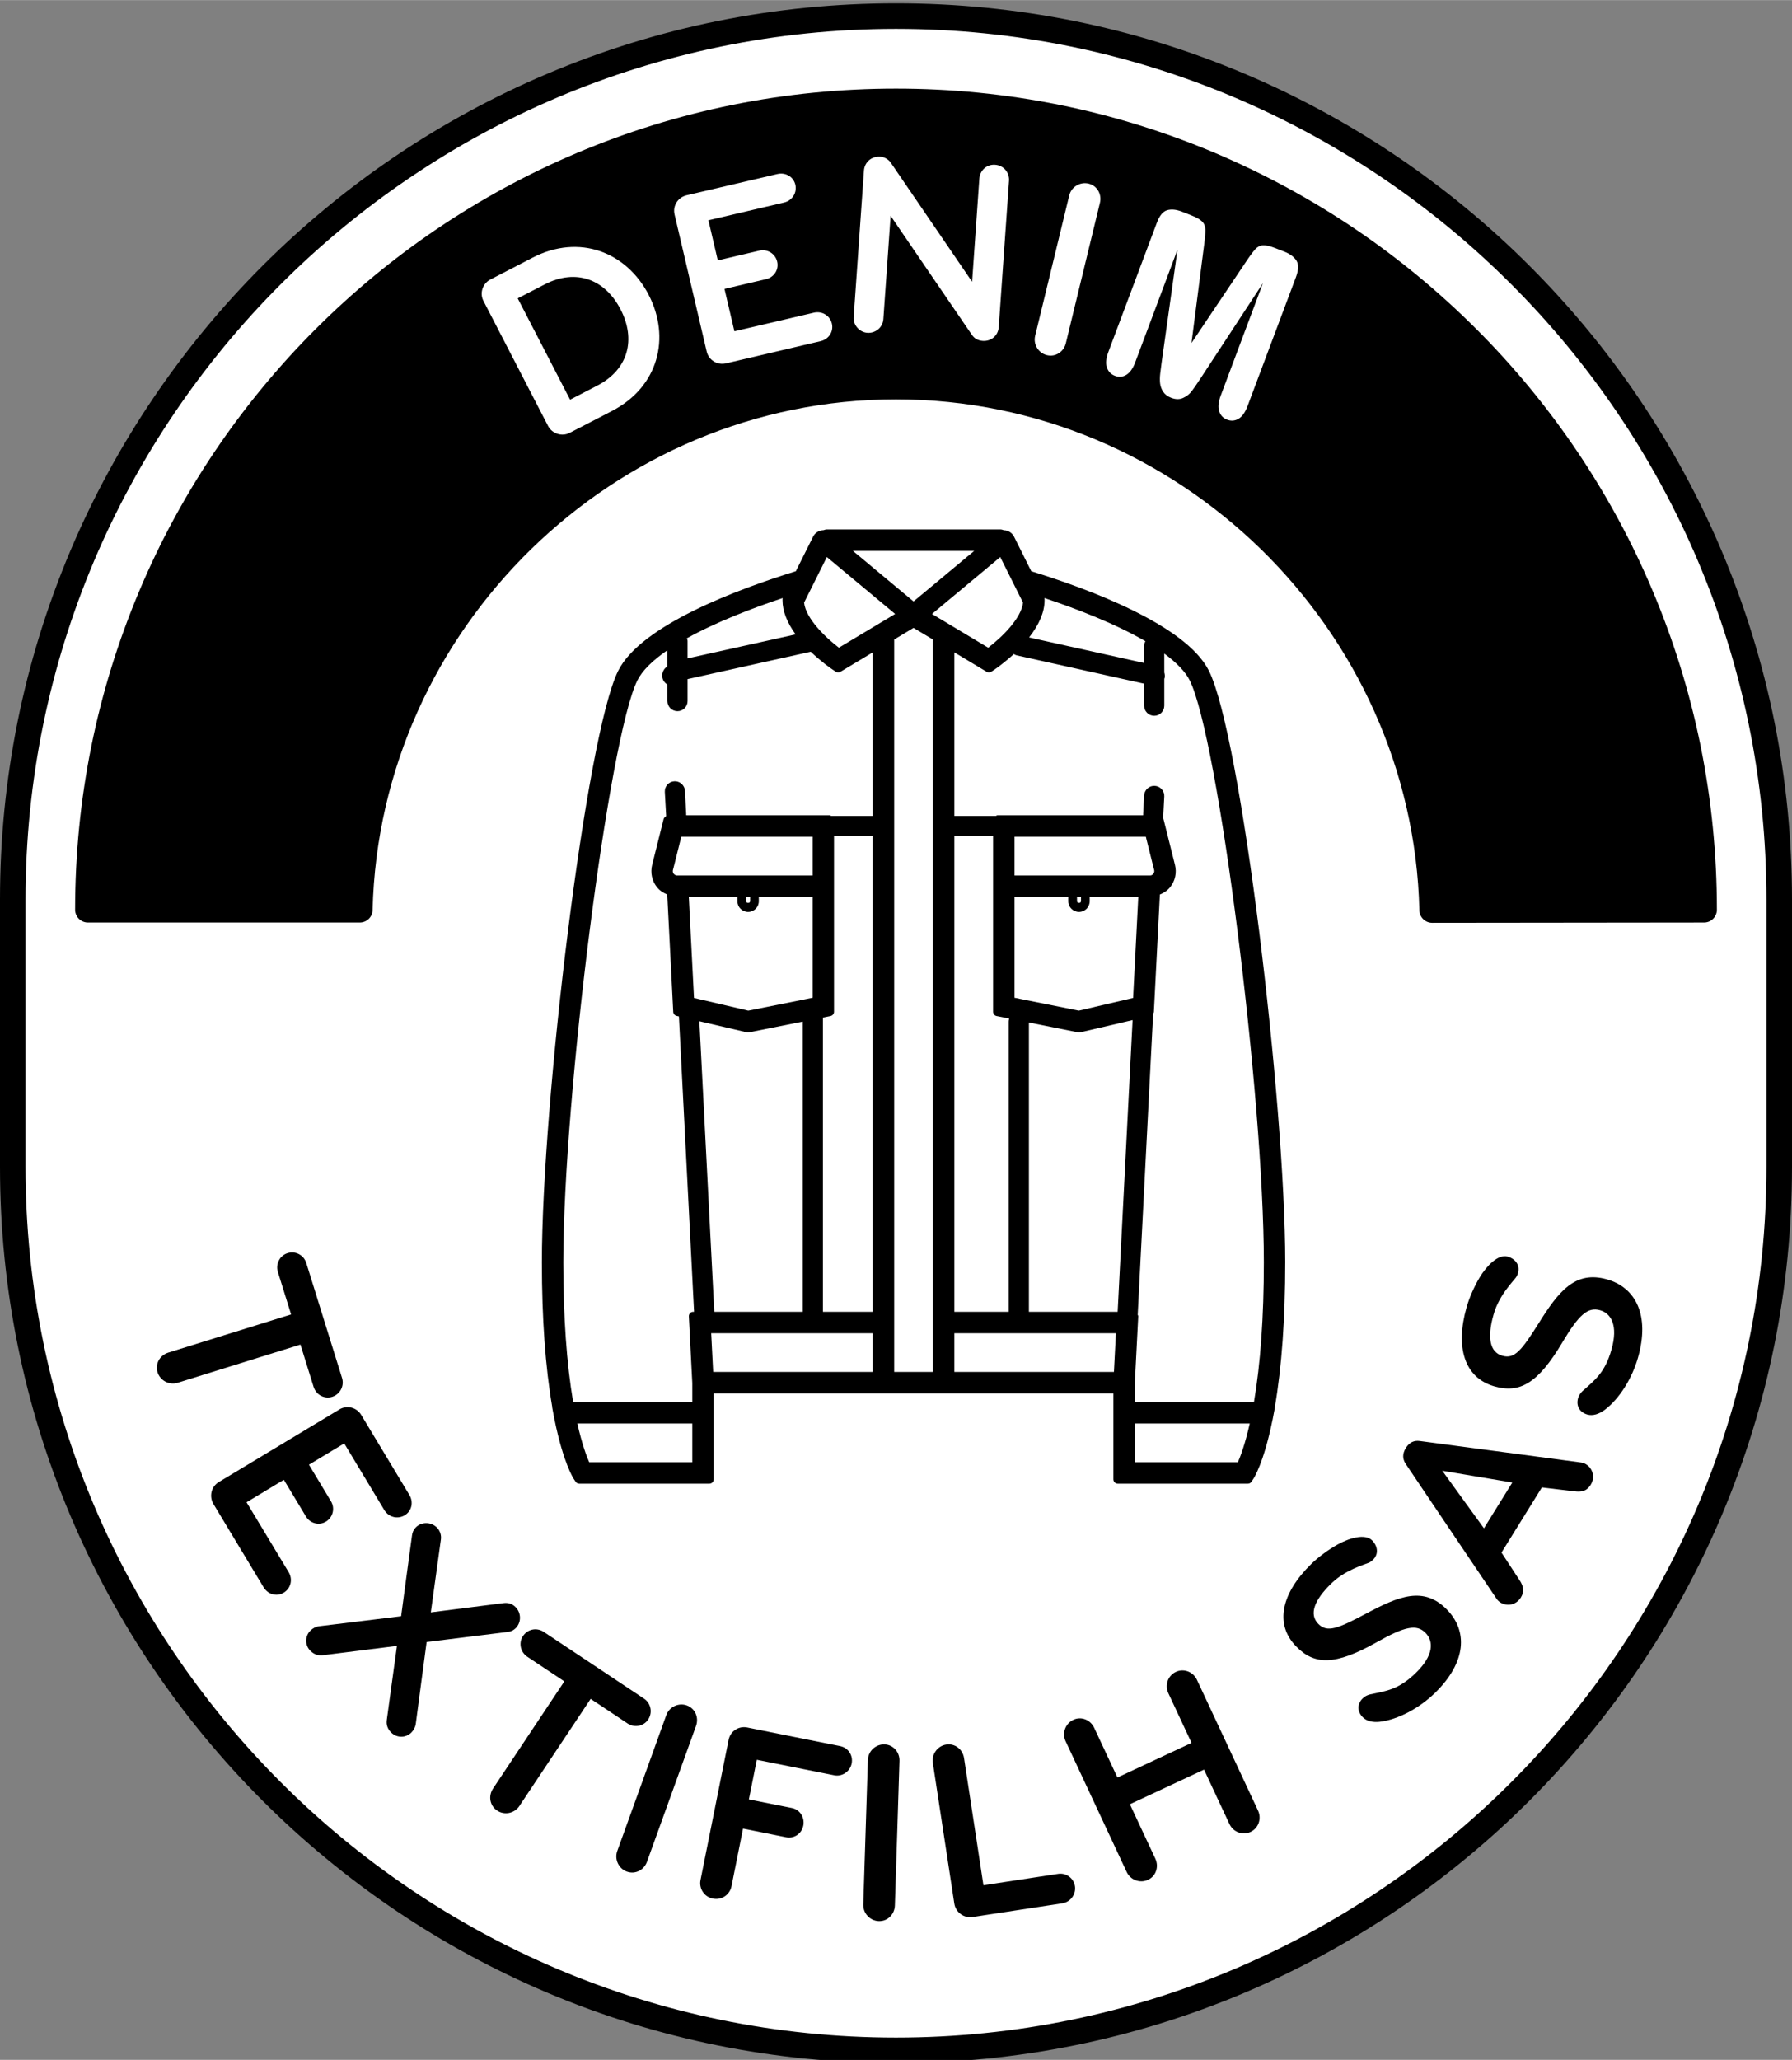
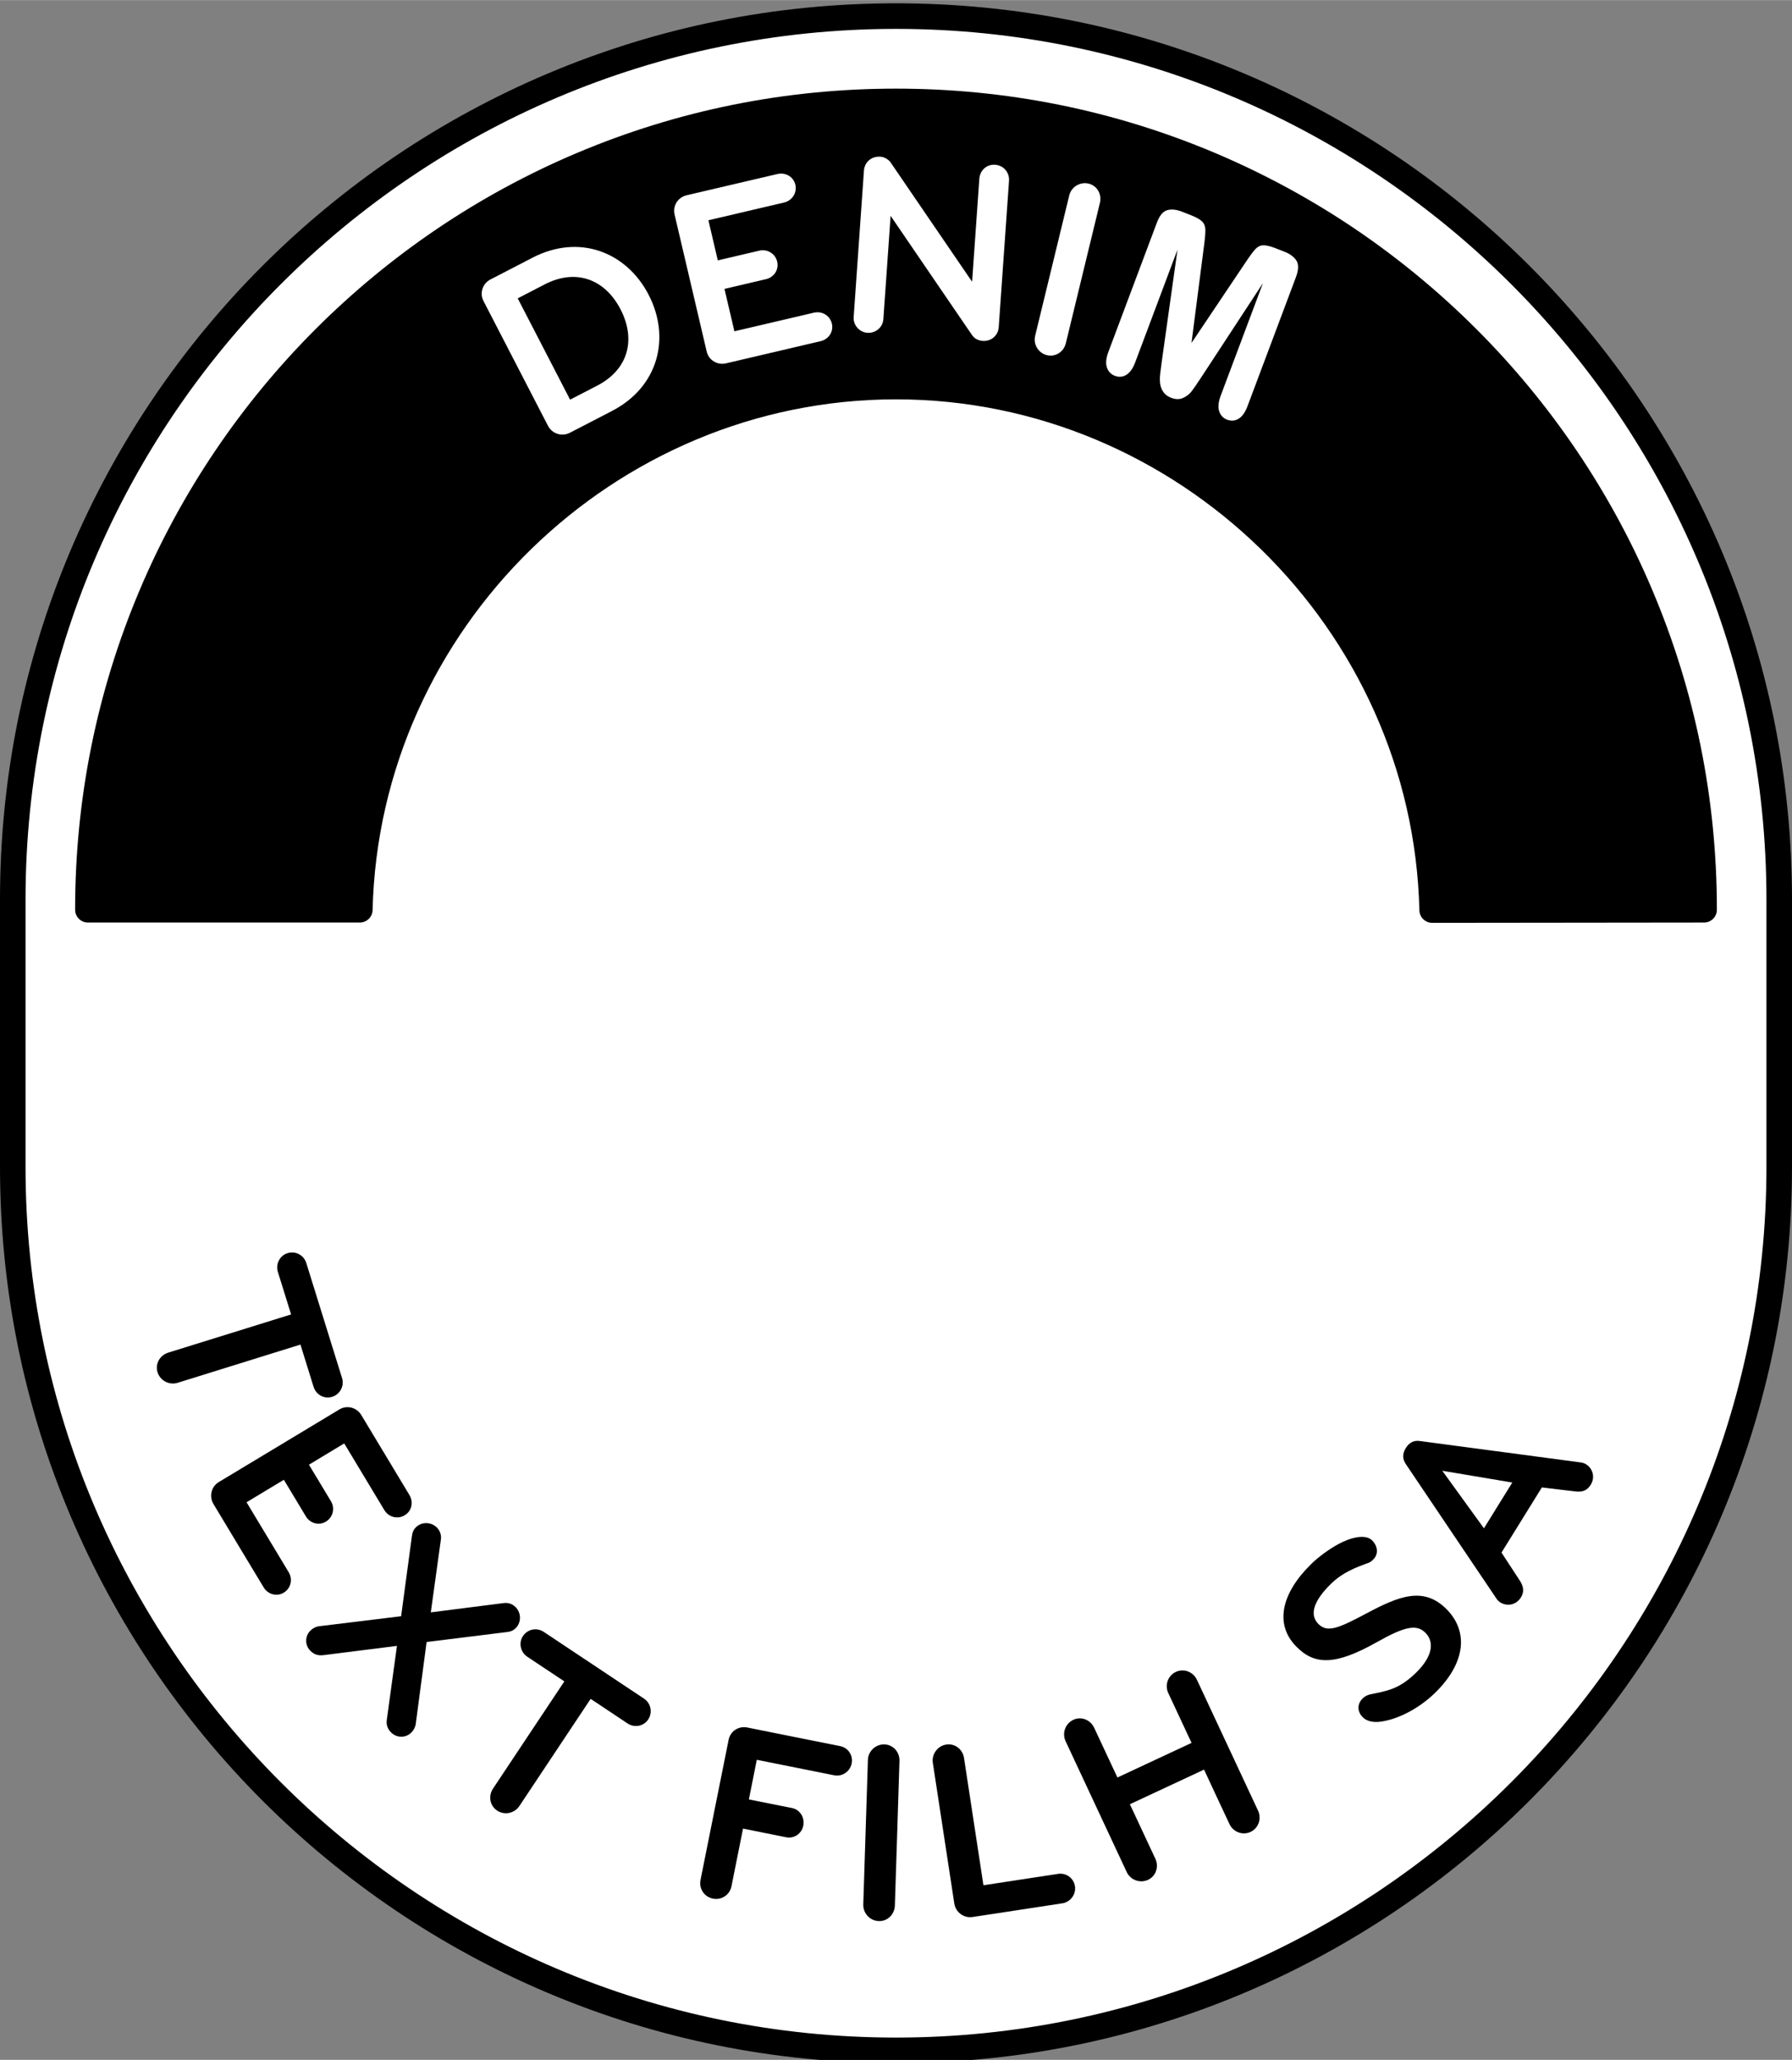
<svg xmlns="http://www.w3.org/2000/svg" xml:space="preserve" width="8.373mm" height="9.622mm" version="1.1" style="shape-rendering:geometricPrecision; text-rendering:geometricPrecision; image-rendering:optimizeQuality; fill-rule:evenodd; clip-rule:evenodd" viewBox="0 0 837.34 962.16">
  <rect x="0" y="0" width="837.34" height="962.16" fill="#808080" stroke="none" />
  <defs>
    <style type="text/css">
   
    .fil1 {fill:black;fill-rule:nonzero}
    .fil0 {fill:white;fill-rule:nonzero}
   
  </style>
  </defs>
  <g id="Capa_x0020_1">
    <path class="fil0" d="M418.67 9.17c-226.31,0 -410.43,184.13 -410.43,410.44l0 125.97c0,226.32 184.12,410.44 410.43,410.44 226.31,0 410.43,-184.12 410.43,-410.44l0 -125.97c0,-226.31 -184.12,-410.44 -410.43,-410.44z" />
    <path class="fil1" d="M418.67 13.45c-224.27,0 -406.74,182.46 -406.74,406.73l0 124.83c0,224.28 182.47,406.74 406.74,406.74 224.26,0 406.73,-182.46 406.73,-406.74l0 -124.83c0,-224.27 -182.47,-406.73 -406.73,-406.73zm0 950.23l0 0c-56.52,0 -111.35,-11.07 -162.97,-32.9 -24.8,-10.5 -48.74,-23.48 -71.12,-38.61 -22.16,-14.97 -43,-32.17 -61.95,-51.11 -18.95,-18.96 -36.15,-39.8 -51.12,-61.96 -15.13,-22.38 -28.11,-46.32 -38.61,-71.12 -21.83,-51.62 -32.9,-106.45 -32.9,-162.97l0 -124.83c0,-56.52 11.07,-111.35 32.9,-162.97 10.5,-24.81 23.48,-48.73 38.61,-71.11 14.97,-22.18 32.17,-43.02 51.12,-61.96 18.95,-18.95 39.79,-36.15 61.95,-51.12 22.38,-15.12 46.32,-28.11 71.12,-38.6 51.62,-21.84 106.45,-32.91 162.97,-32.91 56.51,0 111.34,11.07 162.96,32.91 24.81,10.49 48.74,23.48 71.12,38.6 22.17,14.97 43.01,32.17 61.95,51.12 18.95,18.94 36.15,39.78 51.13,61.96 15.12,22.38 28.11,46.3 38.6,71.11 21.83,51.62 32.91,106.45 32.91,162.97l0 124.83c0,56.52 -11.08,111.35 -32.91,162.97 -10.49,24.8 -23.48,48.74 -38.6,71.12 -14.98,22.16 -32.18,43 -51.13,61.96 -18.94,18.94 -39.78,36.14 -61.95,51.11 -22.38,15.13 -46.31,28.11 -71.12,38.61 -51.62,21.83 -106.45,32.9 -162.96,32.9z" />
    <path class="fil1" d="M275.11 130.56c-6.12,-2.15 -13.19,-1.58 -20.61,2.25l-6.3 3.26 -6.29 3.25 12.24 23.66 12.23 23.66 6.3 -3.25 6.29 -3.25c7.43,-3.83 11.97,-9.29 13.76,-15.51 1.79,-6.23 0.82,-13.23 -2.77,-20.17 -3.59,-6.94 -8.73,-11.77 -14.85,-13.9z" />
    <path class="fil1" d="M513.95 94.73l-7.96 32.78 -7.96 32.78c-0.49,2.01 -1.69,3.64 -3.28,4.65 -1.59,1.02 -3.55,1.41 -5.55,0.92 -1.99,-0.47 -3.61,-1.74 -4.62,-3.38 -1,-1.65 -1.38,-3.67 -0.89,-5.66l7.97 -32.79 7.96 -32.79c0.49,-2 1.75,-3.62 3.39,-4.61 1.65,-1.01 3.67,-1.39 5.67,-0.9 1.99,0.48 3.55,1.73 4.5,3.36 0.94,1.63 1.26,3.64 0.77,5.64zm-44.88 23.89l-2.4 34.2c-0.13,1.86 -0.97,3.54 -2.3,4.7 -1.32,1.17 -3.12,1.82 -5.18,1.68 -1.14,-0.08 -2.12,-0.36 -2.96,-0.85 -0.85,-0.47 -1.56,-1.16 -2.16,-2.06l-18.97 -27.76 -18.95 -27.76 -1.69 24.13 -1.7 24.12c-0.13,1.93 -1.03,3.61 -2.39,4.75 -1.35,1.14 -3.16,1.78 -5.08,1.65 -1.88,-0.14 -3.54,-1.04 -4.7,-2.38 -1.17,-1.33 -1.84,-3.11 -1.7,-4.99l2.4 -34.2 2.4 -34.2c0.13,-1.87 0.95,-3.57 2.3,-4.76 1.33,-1.2 3.19,-1.88 5.43,-1.73 0.96,0.07 1.95,0.41 2.79,0.93 0.87,0.52 1.6,1.2 2.1,1.97l18.95 27.75 18.97 27.76 1.69 -24.06 1.69 -24.07c0.13,-1.87 0.95,-3.57 2.24,-4.77 1.3,-1.19 3.07,-1.89 5.13,-1.75 2.05,0.15 3.73,1.08 4.89,2.45 1.14,1.37 1.75,3.17 1.61,5.04l-2.41 34.21zm-81.26 37.7c-0.96,1.46 -2.51,2.58 -4.39,3.01l-22.11 5.19 -22.1 5.17c-2,0.48 -4.01,0.1 -5.64,-0.88 -1.63,-0.99 -2.87,-2.59 -3.35,-4.6l-7.51 -32.05 -7.52 -32.06c-0.47,-2.02 -0.06,-4.01 0.95,-5.62 1.03,-1.61 2.67,-2.83 4.67,-3.3l21.23 -4.97 21.21 -4.96c1.89,-0.45 3.76,-0.14 5.28,0.75 1.51,0.89 2.66,2.35 3.11,4.23 0.44,1.9 0.06,3.75 -0.89,5.26 -0.95,1.49 -2.49,2.63 -4.37,3.07l-17.69 4.15 -17.68 4.14 2.2 9.37 2.19 9.37 9.73 -2.28 9.72 -2.28c1.83,-0.42 3.68,-0.08 5.19,0.84 1.51,0.92 2.66,2.41 3.11,4.31 0.44,1.88 0.06,3.72 -0.88,5.18 -0.96,1.46 -2.47,2.56 -4.29,2.99l-9.72 2.28 -9.74 2.28 2.32 9.9 2.32 9.9 18.57 -4.34 18.56 -4.35c1.9,-0.45 3.77,-0.11 5.3,0.81 1.51,0.91 2.68,2.42 3.12,4.3 0.44,1.89 0.06,3.71 -0.9,5.19zm-81.25 11.77c-2.86,9.66 -9.74,18.23 -20.66,23.87l-9.84 5.1 -9.84 5.08c-1.83,0.95 -3.89,1.06 -5.72,0.47 -1.84,-0.58 -3.45,-1.86 -4.41,-3.68l-15.1 -29.21 -15.1 -29.21c-0.94,-1.82 -1.04,-3.85 -0.44,-5.66 0.6,-1.82 1.89,-3.41 3.72,-4.35l9.84 -5.08 9.84 -5.1c10.92,-5.64 21.89,-6.31 31.43,-3.06 9.54,3.26 17.64,10.41 22.81,20.41 5.17,10.01 6.34,20.76 3.47,30.42zm465.53 107.54c-9.61,-22.74 -21.51,-44.66 -35.37,-65.17 -13.72,-20.31 -29.47,-39.41 -46.83,-56.75 -17.36,-17.36 -36.45,-33.12 -56.76,-46.85 -20.51,-13.85 -42.43,-25.74 -65.16,-35.36 -47.3,-20 -97.53,-30.14 -149.3,-30.14 -51.77,0 -102.02,10.14 -149.3,30.14 -22.73,9.62 -44.66,21.51 -65.16,35.36 -20.31,13.73 -39.41,29.49 -56.77,46.85 -17.35,17.34 -33.11,36.44 -46.83,56.75 -13.86,20.51 -25.76,42.43 -35.37,65.17 -20,47.29 -30.14,97.52 -30.14,149.28 0,3.3 2.67,5.98 5.96,5.98l127.08 0c3.24,0 5.89,-2.59 5.96,-5.83 3.2,-131.54 112.91,-238.56 244.57,-238.56 131.72,0 241.43,107.08 244.56,238.69 0.08,3.24 2.73,5.84 5.97,5.84l0 0 127.08 -0.14c3.29,-0.01 5.96,-2.68 5.96,-5.98 0,-51.76 -10.14,-101.99 -30.15,-149.28z" />
    <path class="fil1" d="M146.53 647.8l-3.07 -9.88 -3.07 -9.88 -28.7 8.93 -28.69 8.93c-1.97,0.6 -4,0.35 -5.71,-0.54 -1.7,-0.89 -3.07,-2.44 -3.68,-4.39 -0.61,-1.97 -0.34,-3.95 0.57,-5.6 0.92,-1.65 2.48,-2.95 4.44,-3.57l28.7 -8.92 28.7 -8.92 -3.09 -9.93 -3.1 -9.93c-0.57,-1.85 -0.35,-3.76 0.48,-5.35 0.81,-1.58 2.23,-2.85 4.02,-3.4 1.85,-0.58 3.75,-0.38 5.34,0.45 1.58,0.81 2.85,2.25 3.45,4.17l8.35 26.85 8.35 26.84c0.57,1.85 0.34,3.75 -0.49,5.35 -0.84,1.59 -2.28,2.86 -4.13,3.44 -1.79,0.56 -3.65,0.34 -5.23,-0.48 -1.57,-0.83 -2.84,-2.27 -3.44,-4.17z" />
    <path class="fil1" d="M123.17 741.41l-11.72 -19.44 -11.7 -19.45c-1.06,-1.76 -1.32,-3.79 -0.89,-5.64 0.43,-1.86 1.59,-3.54 3.35,-4.6l28.2 -16.98 28.2 -16.98c1.77,-1.06 3.78,-1.29 5.64,-0.81 1.84,0.48 3.5,1.66 4.56,3.43l11.24 18.66 11.24 18.68c1,1.65 1.29,3.53 0.91,5.24 -0.38,1.71 -1.43,3.26 -3.1,4.25 -1.65,1 -3.53,1.22 -5.26,0.78 -1.72,-0.46 -3.27,-1.56 -4.27,-3.22l-9.36 -15.56 -9.37 -15.56 -8.24 4.97 -8.24 4.97 5.15 8.54 5.15 8.56c0.97,1.61 1.21,3.47 0.79,5.19 -0.42,1.72 -1.49,3.28 -3.15,4.29 -1.65,1 -3.51,1.2 -5.2,0.74 -1.68,-0.45 -3.2,-1.55 -4.16,-3.15l-5.15 -8.57 -5.16 -8.55 -8.7 5.24 -8.72 5.26 9.84 16.33 9.83 16.32c1.01,1.66 1.26,3.56 0.86,5.29 -0.42,1.73 -1.48,3.29 -3.15,4.28 -1.65,1.01 -3.51,1.21 -5.21,0.74 -1.68,-0.46 -3.22,-1.59 -4.21,-3.25z" />
    <path class="fil1" d="M149.16 759.6l19.14 -2.33 19.13 -2.34 2.53 -18.85 2.55 -18.85c0.09,-0.76 0.28,-1.47 0.59,-2.12 0.29,-0.63 0.71,-1.21 1.23,-1.72 1.33,-1.32 3.11,-1.97 4.89,-1.95 1.79,0.02 3.58,0.72 4.94,2.09 0.73,0.74 1.26,1.61 1.57,2.56 0.32,0.94 0.42,1.95 0.29,2.92l-2.36 17.06 -2.36 17.06 17.08 -2.18 17.08 -2.17c1.07,-0.13 2.07,-0.01 2.99,0.31 0.92,0.33 1.75,0.86 2.48,1.6 1.35,1.37 2.03,3.17 2.03,4.95 0,1.79 -0.67,3.56 -2,4.88 -0.52,0.51 -1.1,0.92 -1.74,1.21 -0.64,0.3 -1.35,0.49 -2.13,0.57l-18.87 2.34 -18.88 2.34 -2.54 19.1 -2.53 19.12c-0.1,0.76 -0.34,1.51 -0.7,2.2 -0.36,0.7 -0.83,1.34 -1.38,1.88 -1.29,1.29 -2.99,1.94 -4.69,1.94 -1.7,0 -3.41,-0.65 -4.73,-1.98 -0.86,-0.86 -1.45,-1.77 -1.78,-2.75 -0.34,-0.98 -0.42,-2.06 -0.24,-3.25l2.36 -17.23 2.37 -17.22 -17.26 2.17 -17.25 2.17c-1.15,0.13 -2.2,0.05 -3.19,-0.28 -0.98,-0.31 -1.89,-0.9 -2.79,-1.81 -1.32,-1.32 -1.95,-3.05 -1.93,-4.74 0.02,-1.7 0.69,-3.39 1.98,-4.66 0.56,-0.55 1.21,-1.02 1.91,-1.38 0.69,-0.34 1.43,-0.57 2.21,-0.66z" />
    <path class="fil1" d="M293.22 805.01l-8.61 -5.74 -8.62 -5.73 -16.66 25.04 -16.66 25.04c-1.14,1.71 -2.89,2.8 -4.77,3.19 -1.89,0.38 -3.92,0.04 -5.62,-1.1 -1.72,-1.14 -2.77,-2.86 -3.1,-4.71 -0.33,-1.84 0.07,-3.84 1.2,-5.56l16.66 -25.04 16.66 -25.03 -8.67 -5.76 -8.66 -5.77c-1.61,-1.08 -2.64,-2.71 -3,-4.45 -0.36,-1.75 -0.06,-3.63 0.98,-5.18 1.08,-1.61 2.68,-2.66 4.42,-3.02 1.75,-0.36 3.65,-0.04 5.31,1.06l23.43 15.59 23.42 15.59c1.62,1.07 2.64,2.7 2.99,4.46 0.36,1.75 0.03,3.65 -1.04,5.27 -1.03,1.56 -2.61,2.57 -4.36,2.92 -1.74,0.35 -3.63,0.03 -5.3,-1.07z" />
-     <path class="fil1" d="M292.94 874.24c-1.93,-0.7 -3.41,-2.13 -4.23,-3.88 -0.82,-1.74 -0.98,-3.79 -0.29,-5.73l11.47 -31.76 11.45 -31.75c0.7,-1.94 2.13,-3.41 3.88,-4.24 1.75,-0.82 3.79,-0.98 5.73,-0.28 1.94,0.7 3.36,2.12 4.12,3.84 0.76,1.72 0.86,3.75 0.17,5.69l-11.46 31.76 -11.47 31.75c-0.7,1.94 -2.07,3.44 -3.76,4.28 -1.68,0.83 -3.67,1.01 -5.61,0.32z" />
    <path class="fil1" d="M389.81 829.24l-18.09 -3.62 -18.1 -3.63 -1.84 9.25 -1.86 9.26 10.09 2.02 10.08 2.01c1.84,0.37 3.35,1.48 4.3,2.97 0.94,1.48 1.34,3.35 0.96,5.25 -0.38,1.9 -1.46,3.43 -2.9,4.42 -1.45,0.97 -3.26,1.39 -5.09,1.02l-10.08 -2.03 -10.09 -2.02 -2.7 13.46 -2.69 13.47c-0.41,2.01 -1.57,3.67 -3.13,4.7 -1.57,1.05 -3.54,1.49 -5.56,1.07 -2.01,-0.4 -3.67,-1.55 -4.7,-3.12 -1.04,-1.57 -1.49,-3.54 -1.09,-5.55l6.56 -32.74 6.57 -32.73c0.4,-2.03 1.55,-3.68 3.12,-4.72 1.57,-1.03 3.54,-1.48 5.55,-1.08l21.71 4.36 21.71 4.34c1.9,0.38 3.45,1.46 4.41,2.92 0.97,1.45 1.37,3.3 1.01,5.19 -0.39,1.9 -1.51,3.46 -2.99,4.46 -1.47,1.01 -3.33,1.44 -5.16,1.07z" />
    <path class="fil1" d="M410.65 897.34c-2.06,-0.06 -3.91,-0.97 -5.23,-2.38 -1.32,-1.4 -2.1,-3.31 -2.04,-5.36l1.08 -33.76 1.08 -33.77c0.06,-2.05 0.97,-3.91 2.37,-5.22 1.41,-1.32 3.32,-2.11 5.37,-2.04 2.06,0.06 3.85,0.97 5.11,2.38 1.25,1.4 1.97,3.3 1.9,5.36l-1.06 33.75 -1.09 33.77c-0.06,2.05 -0.91,3.9 -2.25,5.23 -1.35,1.32 -3.19,2.11 -5.24,2.04z" />
    <path class="fil1" d="M454.46 895.44c-2.04,0.31 -4.02,-0.24 -5.56,-1.38 -1.56,-1.14 -2.67,-2.86 -2.98,-4.9l-5.02 -32.87 -5.02 -32.87c-0.31,-2.04 0.25,-4.02 1.39,-5.56 1.14,-1.56 2.87,-2.69 4.9,-2.98 2.03,-0.32 3.95,0.25 5.44,1.4 1.49,1.14 2.55,2.88 2.85,4.91l4.54 29.71 4.53 29.71 17.45 -2.67 17.46 -2.66c1.85,-0.29 3.67,0.2 5.09,1.24 1.43,1.04 2.47,2.61 2.77,4.53 0.28,1.92 -0.24,3.74 -1.29,5.16 -1.04,1.44 -2.63,2.47 -4.48,2.81l-21.04 3.21 -21.03 3.21z" />
    <path class="fil1" d="M584.34 855.68c-1.87,0.87 -3.89,0.88 -5.68,0.21 -1.78,-0.66 -3.31,-2.02 -4.18,-3.89l-5.95 -12.7 -5.92 -12.72 -17.33 8.1 -17.32 8.08 5.94 12.71 5.95 12.72c0.86,1.86 0.95,3.9 0.34,5.68 -0.59,1.79 -1.88,3.32 -3.75,4.19 -1.86,0.87 -3.91,0.9 -5.72,0.24 -1.82,-0.66 -3.37,-2 -4.24,-3.86l-14.29 -30.58 -14.28 -30.57c-0.87,-1.87 -0.9,-3.92 -0.25,-5.73 0.66,-1.81 2,-3.37 3.87,-4.24 1.86,-0.88 3.86,-0.88 5.62,-0.19 1.75,0.69 3.25,2.04 4.12,3.91l5.43 11.61 5.44 11.62 17.31 -8.09 17.32 -8.09 -5.43 -11.62 -5.43 -11.62c-0.88,-1.85 -0.93,-3.9 -0.3,-5.69 0.63,-1.8 1.95,-3.35 3.81,-4.22 1.86,-0.88 3.9,-0.89 5.68,-0.22 1.77,0.68 3.31,2.02 4.18,3.9l14.29 30.57 14.28 30.57c0.87,1.86 0.92,3.91 0.29,5.7 -0.63,1.8 -1.94,3.35 -3.8,4.22z" />
    <path class="fil1" d="M670.51 790.78c-3.51,3.42 -7.78,6.54 -12.28,8.93 -4.5,2.38 -9.22,4.04 -13.64,4.54 -1.54,0.16 -3.04,0.09 -4.37,-0.25 -1.35,-0.34 -2.54,-0.95 -3.47,-1.9 -1.32,-1.35 -1.97,-2.89 -1.99,-4.43 0,-1.53 0.66,-3.07 2.01,-4.38 0.47,-0.47 0.99,-0.84 1.56,-1.15 0.57,-0.3 1.2,-0.53 1.89,-0.7 3.77,-0.8 7.08,-1.34 10.48,-2.67 3.4,-1.33 6.86,-3.45 10.93,-7.42 4.16,-4.06 6.24,-7.74 6.8,-10.89 0.56,-3.14 -0.39,-5.77 -2.3,-7.71 -2.07,-2.13 -4.48,-2.9 -8,-2.22 -3.53,0.67 -8.18,2.8 -14.72,6.48 -9.86,5.57 -17.19,8.25 -23.11,8.44 -5.91,0.2 -10.42,-2.07 -14.65,-6.41 -5.16,-5.27 -6.84,-11.54 -5.51,-18.17 1.34,-6.63 5.67,-13.61 12.55,-20.32 1.56,-1.54 3.53,-3.2 5.7,-4.81 2.17,-1.61 4.54,-3.16 6.91,-4.46 2.54,-1.39 5.67,-2.67 8.6,-3.19 2.93,-0.51 5.64,-0.24 7.33,1.49 1.15,1.17 1.96,2.69 2.12,4.29 0.16,1.61 -0.32,3.27 -1.8,4.7 -0.35,0.35 -0.71,0.65 -1.12,0.93 -0.41,0.27 -0.86,0.51 -1.38,0.66 -2.88,1.04 -5.8,2.12 -8.68,3.61 -2.88,1.48 -5.73,3.37 -8.46,6.04 -3.85,3.75 -6.43,7.3 -7.51,10.46 -1.07,3.16 -0.64,5.95 1.56,8.2 2.07,2.12 4.34,2.71 7.75,1.87 3.41,-0.84 7.96,-3.09 14.63,-6.64 7.63,-4.07 14.36,-7.3 20.54,-8.15 6.18,-0.83 11.81,0.74 17.22,6.27 4.9,5.02 7.19,11.17 6.41,17.86 -0.8,6.68 -4.64,13.92 -12,21.1z" />
    <path class="fil1" d="M673.93 686.98l9.73 13.44 9.74 13.44 6.62 -10.7 6.63 -10.68 -16.36 -2.75 -16.36 -2.75zm46.53 7.79l-9.43 15.22 -9.44 15.21 4.46 6.81 4.45 6.82c0.67,1.21 1.13,2.37 1.2,3.57 0.08,1.21 -0.23,2.44 -1.05,3.78 -1.16,1.84 -2.8,2.89 -4.53,3.24 -1.73,0.35 -3.54,0 -5.04,-0.91 -0.4,-0.26 -0.78,-0.57 -1.13,-0.92 -0.35,-0.36 -0.66,-0.77 -0.94,-1.23l-21.09 -31.28 -21.08 -31.3c-0.74,-1.09 -1.15,-2.28 -1.17,-3.5 -0.01,-1.24 0.37,-2.55 1.2,-3.88 0.82,-1.34 1.78,-2.26 2.89,-2.81 1.11,-0.54 2.34,-0.7 3.7,-0.5l37.4 4.98 37.4 4.98c0.54,0.05 1.04,0.15 1.52,0.3 0.48,0.16 0.92,0.36 1.33,0.61 1.49,0.92 2.6,2.39 3.05,4.11 0.46,1.7 0.26,3.63 -0.9,5.49 -0.82,1.33 -1.77,2.17 -2.85,2.64 -1.11,0.48 -2.35,0.6 -3.78,0.49l-8.09 -0.95 -8.08 -0.97z" />
-     <path class="fil1" d="M765.38 634.12c-1.33,4.71 -3.48,9.54 -6.19,13.85 -2.72,4.3 -6,8.09 -9.58,10.73 -1.26,0.9 -2.58,1.59 -3.92,1.97 -1.33,0.37 -2.66,0.43 -3.95,0.07 -1.8,-0.5 -3.15,-1.52 -3.91,-2.86 -0.78,-1.32 -0.97,-2.98 -0.46,-4.78 0.18,-0.65 0.44,-1.23 0.8,-1.78 0.33,-0.54 0.76,-1.06 1.28,-1.54 2.87,-2.58 5.47,-4.7 7.76,-7.54 2.29,-2.85 4.24,-6.4 5.78,-11.88 1.59,-5.59 1.56,-9.81 0.48,-12.82 -1.08,-3.01 -3.22,-4.81 -5.84,-5.55 -2.84,-0.81 -5.32,-0.28 -8.05,2.06 -2.72,2.34 -5.68,6.49 -9.53,12.95 -5.77,9.74 -10.8,15.71 -15.83,18.82 -5.03,3.13 -10.07,3.39 -15.9,1.75 -7.09,-2.01 -11.67,-6.61 -13.82,-13.02 -2.15,-6.41 -1.86,-14.62 0.77,-23.88 0.59,-2.1 1.45,-4.52 2.54,-7 1.08,-2.47 2.36,-5 3.77,-7.31 1.51,-2.46 3.6,-5.13 5.87,-7.04 2.29,-1.9 4.77,-3.02 7.1,-2.36 1.57,0.44 3.04,1.36 3.98,2.67 0.93,1.3 1.34,2.98 0.78,4.96 -0.13,0.47 -0.3,0.92 -0.51,1.36 -0.23,0.44 -0.51,0.88 -0.87,1.27 -1.98,2.33 -3.97,4.72 -5.74,7.44 -1.76,2.73 -3.29,5.79 -4.32,9.45 -1.48,5.18 -1.95,9.55 -1.3,12.82 0.64,3.28 2.4,5.48 5.43,6.33 2.85,0.82 5.1,0.2 7.64,-2.23 2.55,-2.43 5.37,-6.64 9.39,-13.05 4.58,-7.32 8.82,-13.48 13.76,-17.29 4.94,-3.8 10.61,-5.24 18.05,-3.13 6.76,1.9 11.79,6.1 14.44,12.28 2.65,6.2 2.91,14.38 0.1,24.28z" />
-     <path class="fil1" d="M530.26 683.01l0 -18.1 53.71 0c-2.15,9.5 -4.32,15.35 -5.55,18.1l-48.16 0zm-218.41 -379.31l0 7.59c-0.65,0.39 -1.23,0.89 -1.65,1.56 -0.71,1.12 -0.96,2.47 -0.66,3.76 0.3,1.35 1.18,2.44 2.31,3.13l0 7.7c0,2.61 2.12,4.73 4.71,4.73 2.61,0 4.72,-2.12 4.72,-4.73l0 -10.26 57.55 -12.78 0 0c0,0 0,0 0,0 4.78,4.58 9.27,7.69 10.13,8.27l1.56 1.05c0.35,0.22 0.74,0.34 1.13,0.34 0.36,0 0.73,-0.1 1.05,-0.29l15.11 -9.07 0 76.4 -19.42 0c-0.25,-0.1 -0.43,-0.29 -0.71,-0.29l-2.98 0 -64.04 0 -0.59 -11.43c-0.06,-1.25 -0.66,-2.45 -1.63,-3.31 -0.96,-0.84 -2.2,-1.24 -3.32,-1.16 -1.26,0.07 -2.41,0.61 -3.26,1.55 -0.85,0.93 -1.27,2.14 -1.21,3.4l0.63 11.32c-0.57,0.33 -1.06,0.84 -1.22,1.45 0,0 0,0 0,0.01l-5.34 21.33c-0.9,3.63 -0.1,7.39 2.19,10.33 1.26,1.61 2.97,2.73 4.87,3.51l2.8 54.82c0.05,0.9 0.69,1.67 1.58,1.88l1.08 0.25 7.07 137.97 -0.4 0c-0.55,0 -1.09,0.22 -1.47,0.62 -0.38,0.4 -0.59,0.95 -0.56,1.52l1.6 31.15 0 8.87 -55.67 0c-3.03,-17.87 -4.6,-39.76 -4.6,-65.27 0,-77.64 21.35,-245.33 34.62,-271.85 2.25,-4.52 7.01,-9.24 14.02,-14.07zm274.08 351.19l-55.67 0 0 -8.86 1.6 -31.16 0 -0.11c0,-0.24 -0.17,-0.42 -0.25,-0.64l7.21 -140.64c0.15,-0.27 0.32,-0.53 0.34,-0.85l2.81 -54.82c1.88,-0.78 3.6,-1.89 4.86,-3.51 2.3,-2.94 3.09,-6.7 2.19,-10.33l-5.34 -21.34c-0.01,-0.02 -0.03,-0.02 -0.03,-0.04 -0.02,-0.09 -0.02,-0.17 -0.03,-0.22 -0.02,-0.08 -0.1,-0.11 -0.12,-0.18l0.52 -10.19c0.07,-1.26 -0.36,-2.47 -1.2,-3.4 -0.85,-0.93 -2.01,-1.48 -3.23,-1.55 -1.17,-0.1 -2.43,0.33 -3.37,1.16 -0.96,0.84 -1.55,2.05 -1.62,3.3l-0.47 9.3 -65.09 0 -2.98 0c-0.27,0 -0.47,0.19 -0.71,0.29l-19.42 0 0 -76.4 15.11 9.07c0.33,0.19 0.69,0.29 1.05,0.29 0.39,0 0.79,-0.12 1.13,-0.34l1.58 -1.05c0.77,-0.53 4.62,-3.24 8.92,-7.19 0.41,0.24 0.84,0.49 1.31,0.6l59.57 13.24 0 10.26c0,2.61 2.11,4.73 4.72,4.73 2.59,0 4.71,-2.12 4.71,-4.73l0 -12.54c0.04,-0.14 0.14,-0.27 0.17,-0.42 0.19,-0.86 0.07,-1.71 -0.17,-2.52l-0.01 -8.84c5.81,4.28 9.89,8.49 11.89,12.51 13.28,26.54 34.63,194.21 34.63,271.85 0,25.51 -1.57,47.4 -4.61,65.27zm-140 -32.16l30.13 0 45.37 0 -0.93 18.1 -74.57 0 0 -18.1zm-112.69 18.1l-0.93 -18.1 45.37 0 30.13 0 0 18.1 -74.57 0zm74.57 -250.31l0 222.21 -23.28 0 0 -137.45 3.55 -0.71c0.94,-0.19 1.63,-1.03 1.63,-2l0 -55.68 0 -5.93 0 -20.44 18.1 0zm-36.04 -94.22l-50.49 11.21 0 -8.17c0,-0.44 -0.25,-0.8 -0.35,-1.21 13.91,-7.72 31.08,-14.25 44.81,-18.81 -0.03,0.12 -0.09,0.24 -0.09,0.37l0 0.7c0,5.03 2.13,10.38 6.12,15.91zm20.3 -31.37l3.55 2.96c0.01,0 0.01,0.01 0.01,0.01l3.57 2.97 0.01 0 18.17 15.14 0.88 0.74 -3.15 1.9c-0.03,0.01 -0.03,0.05 -0.06,0.07 -0.1,0.05 -0.23,0.1 -0.3,0.14l-0.01 0 -2.97 1.78 -2.97 1.79c0,0 0,0 0,0l-16.82 10.08c-6.17,-4.7 -15.43,-13.56 -16.26,-21.06l3.55 -7.09 1.82 -3.65c0,-0.01 0,-0.01 0,-0.01l1.82 -3.62c0,-0.02 0,-0.02 0,-0.02l3.45 -6.89 5.71 4.76zm57.64 -3.07c0,0.02 0,0.02 -0.01,0.02l-3.47 2.89 -3.57 2.97c0,0 0,0.01 0,0.01l-15.8 13.15 -15.78 -13.16 -3.55 -2.96c0,0 0,-0.01 -0.01,-0.01l-3.55 -2.96 0 0 -5.44 -4.52 56.68 0 -5.5 4.57zm21.12 5.2c0,0 0,0 0,0.02l1.82 3.62c0,0 0,0 0,0.01l1.82 3.65 3.55 7.09c-0.83,7.48 -10.09,16.35 -16.27,21.06l-16.82 -10.09 -2.95 -1.77c0,0 0,0 -0.01,-0.01l-2.97 -1.78c-0.06,-0.03 -0.12,-0.02 -0.19,-0.05 -0.06,-0.04 -0.11,-0.13 -0.17,-0.16l-3.15 -1.9 0.89 -0.74 18.16 -15.14 0.01 0 3.56 -2.97 3.46 -2.88c0,0 0,-0.01 0,-0.01l5.82 -4.84 3.44 6.89zm63.77 34.41l0 8.19 -53.73 -11.94c4.7,-6.04 7.22,-11.87 7.22,-17.33l0 -0.7c0,-0.13 -0.06,-0.25 -0.08,-0.38 14.52,4.84 32.9,11.85 47.19,20.17 -0.31,0.63 -0.6,1.27 -0.6,1.99zm-154.89 107.45l-30.15 0 -30.15 0 -3.01 0c-0.57,0 -1.1,-0.25 -1.49,-0.69 -0.02,-0.02 -0.05,-0.02 -0.08,-0.04l0.01 0c-0.01,-0.02 -0.02,-0.03 -0.04,-0.05 -0.38,-0.49 -0.51,-1.13 -0.37,-1.73l0.63 -2.46c0,0 0,0 0,0l3.28 -13.13 61.37 0 0 18.1zm0 57.11l-30.06 6.02 -25.37 -5.93 -2.16 -42.03 -0.26 -5.16 22.71 0 0 2.01c0,2.76 2.24,5.01 4.99,5.01 2.77,0 5.01,-2.25 5.01,-5.01l0 -2.01 25.14 0 0 47.1zm-31.08 -47.1l1.88 0 0 2.01c0,1.04 -1.88,1.04 -1.88,0l0 -2.01zm26.08 193.8l-40.95 0 -6.97 -135.73 22.26 5.2c0.15,0.03 0.31,0.04 0.47,0.04 0.13,0 0.27,-0.01 0.4,-0.03l25.19 -5.04 0 135.56 -0.4 0zm160.69 -221.91l3.28 13.13 0 0 0.63 2.46c0.15,0.61 0.01,1.23 -0.48,1.83 -0.4,0.43 -0.93,0.68 -1.49,0.68l-3.01 0 -30.15 0 -30.14 0 0 -18.1 61.36 0zm-54.63 221.91l0 -135.14 23.05 4.62c0.14,0.02 0.27,0.03 0.4,0.03 0.16,0 0.32,-0.01 0.47,-0.04l24.53 -5.73 -6.98 136.26 -41.47 0zm22.48 -193.8l1.86 0 0 2.01c0,1.04 -1.86,1.04 -1.86,0l0 -2.01zm-4.08 0l0 2.01c0,2.76 2.24,5.01 5.01,5.01 2.75,0 5,-2.25 5,-5.01l0 -2.01 22.7 0 -0.26 5.16 -2.16 42.03 -25.37 5.93 -30.05 -6.02 0 -47.1 25.13 0zm-53.24 -28.41l18.1 0 0 20.44 0 5.93 0 55.68c0,0.97 0.69,1.81 1.63,2l5.92 1.19c-0.15,0.44 -0.23,0.92 -0.23,1.41l0 135.56 -25.42 0 0 -222.21zm-28.11 250.31l0 -20.13 0 -2.97 0 -2.97 0 -225.98 0 -5.94 0 -84.15 9.04 -5.43 9.06 5.43 0 84.15 0 5.94 0 225.98 0 2.97 0 2.97 0 20.13 -18.1 0zm-142.5 42.18c-1.23,-2.76 -3.41,-8.61 -5.55,-18.1l53.71 0 0 18.1 -48.16 0zm325.22 -93.39c0,-74.22 -20.62,-246.23 -35.66,-276.33 -10.71,-21.41 -56.21,-38.23 -83,-46.5l-8.03 -16.09c-0.78,-1.54 -2.18,-2.62 -3.87,-2.98 -0.25,-0.06 -0.53,-0.06 -0.82,-0.05 -0.58,-0.2 -1.15,-0.4 -1.71,-0.4l-81.16 0c-0.5,0 -1.02,0.19 -1.53,0.35 -0.35,0.02 -0.68,0.03 -1.02,0.11 -1.67,0.36 -3.07,1.43 -3.83,2.96l-8.05 16.1c-26.79,8.27 -72.28,25.08 -83,46.5 -15.04,30.1 -35.66,202.11 -35.66,276.33 0,26.2 1.63,48.93 4.84,67.55 0.01,0.05 -0.05,0.09 -0.03,0.15l0.65 3.49c0,0.01 0,0.01 0,0.01l0.47 2.42c0,0.03 0.03,0.04 0.03,0.07 4.04,19.92 8.72,27.15 8.91,27.44l0.89 1.34c0.37,0.59 1.01,0.93 1.69,0.93l60.8 0c1.13,0 2.04,-0.92 2.04,-2.04l0 -28.1 0 -5.95 0 -6.09 76.36 0 34.05 0 76.35 0 0 6.09 0 5.95 0 28.1c0,1.12 0.92,2.04 2.04,2.04l60.8 0c0.69,0 1.33,-0.34 1.69,-0.93l0.87 -1.31c0.19,-0.29 4.85,-7.36 8.93,-27.47 0,-0.03 0.03,-0.04 0.03,-0.07l0.46 -2.41c0,0 0,0 0,0l0.67 -3.51c0.01,-0.06 -0.05,-0.1 -0.04,-0.14 3.21,-18.64 4.84,-41.36 4.84,-67.56z" />
    <path class="fil0" d="M542.78 169.38l7.42 -52.79 -19.75 52.61c-1.09,2.91 -2.5,4.88 -4.19,5.88 -1.69,1.01 -3.49,1.15 -5.37,0.41 -1.84,-0.72 -3.07,-2.04 -3.69,-3.93 -0.62,-1.88 -0.39,-4.3 0.72,-7.25l22.64 -60.32c1.25,-3.34 2.86,-5.28 4.83,-5.85 1.97,-0.55 4.27,-0.33 6.86,0.68l4.23 1.66c2.55,0.99 4.28,1.98 5.23,2.94 0.96,0.96 1.47,2.23 1.52,3.8 0.03,1.57 -0.16,4.01 -0.61,7.34l-5.88 45.62 25.48 -37.97c1.85,-2.77 3.31,-4.73 4.36,-5.87 1.06,-1.13 2.26,-1.74 3.59,-1.8 1.35,-0.07 3.3,0.38 5.85,1.37l4.22 1.65c2.6,1.02 4.45,2.42 5.56,4.17 1.08,1.77 1.01,4.3 -0.24,7.65l-22.64 60.31c-1.1,2.92 -2.5,4.88 -4.18,5.88 -1.7,1.01 -3.52,1.14 -5.43,0.4 -1.8,-0.71 -3.02,-2.02 -3.64,-3.94 -0.61,-1.9 -0.37,-4.32 0.72,-7.23l19.75 -52.61 -29.05 44.35c-1.89,2.86 -3.32,4.96 -4.33,6.26 -0.99,1.28 -2.31,2.31 -3.96,3.05 -1.67,0.76 -3.54,0.72 -5.66,-0.11 -1.61,-0.62 -2.81,-1.54 -3.61,-2.76 -0.8,-1.2 -1.3,-2.53 -1.46,-3.98 -0.15,-1.47 -0.13,-2.98 0.07,-4.6 0.19,-1.61 0.41,-3.29 0.64,-5.02z" />
  </g>
</svg>